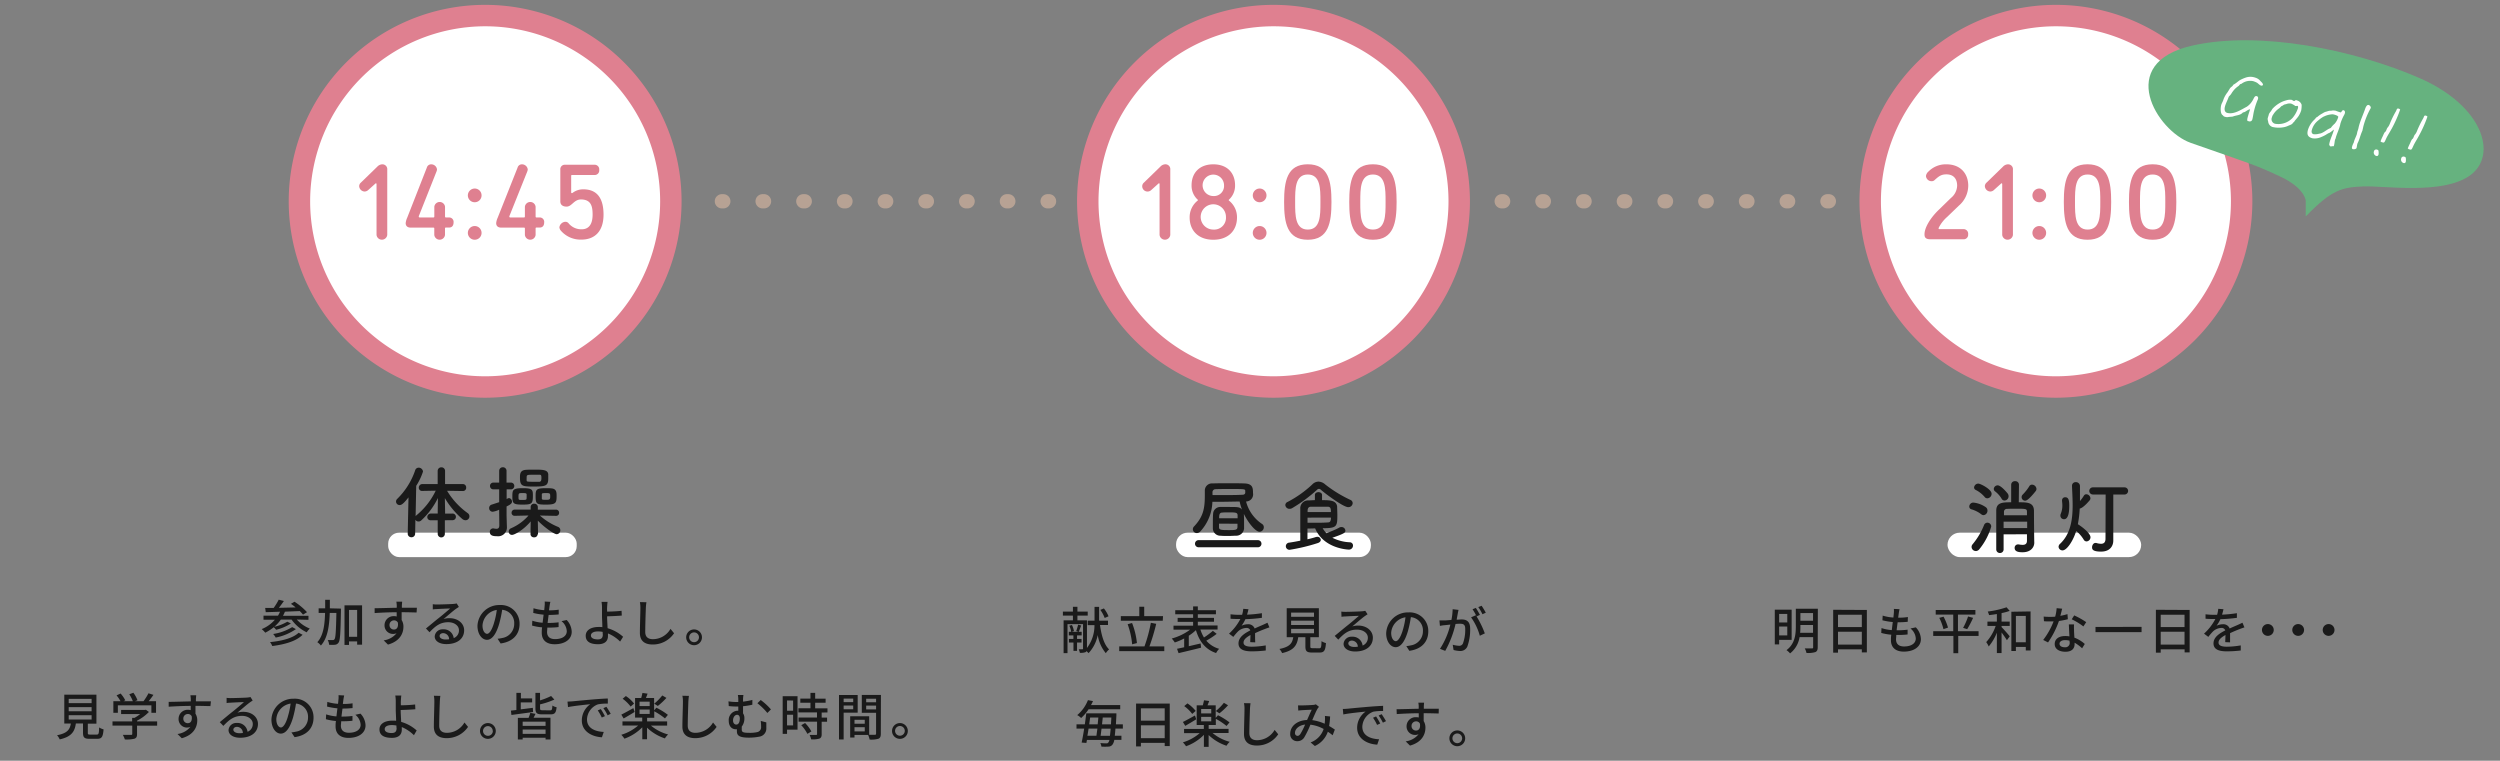
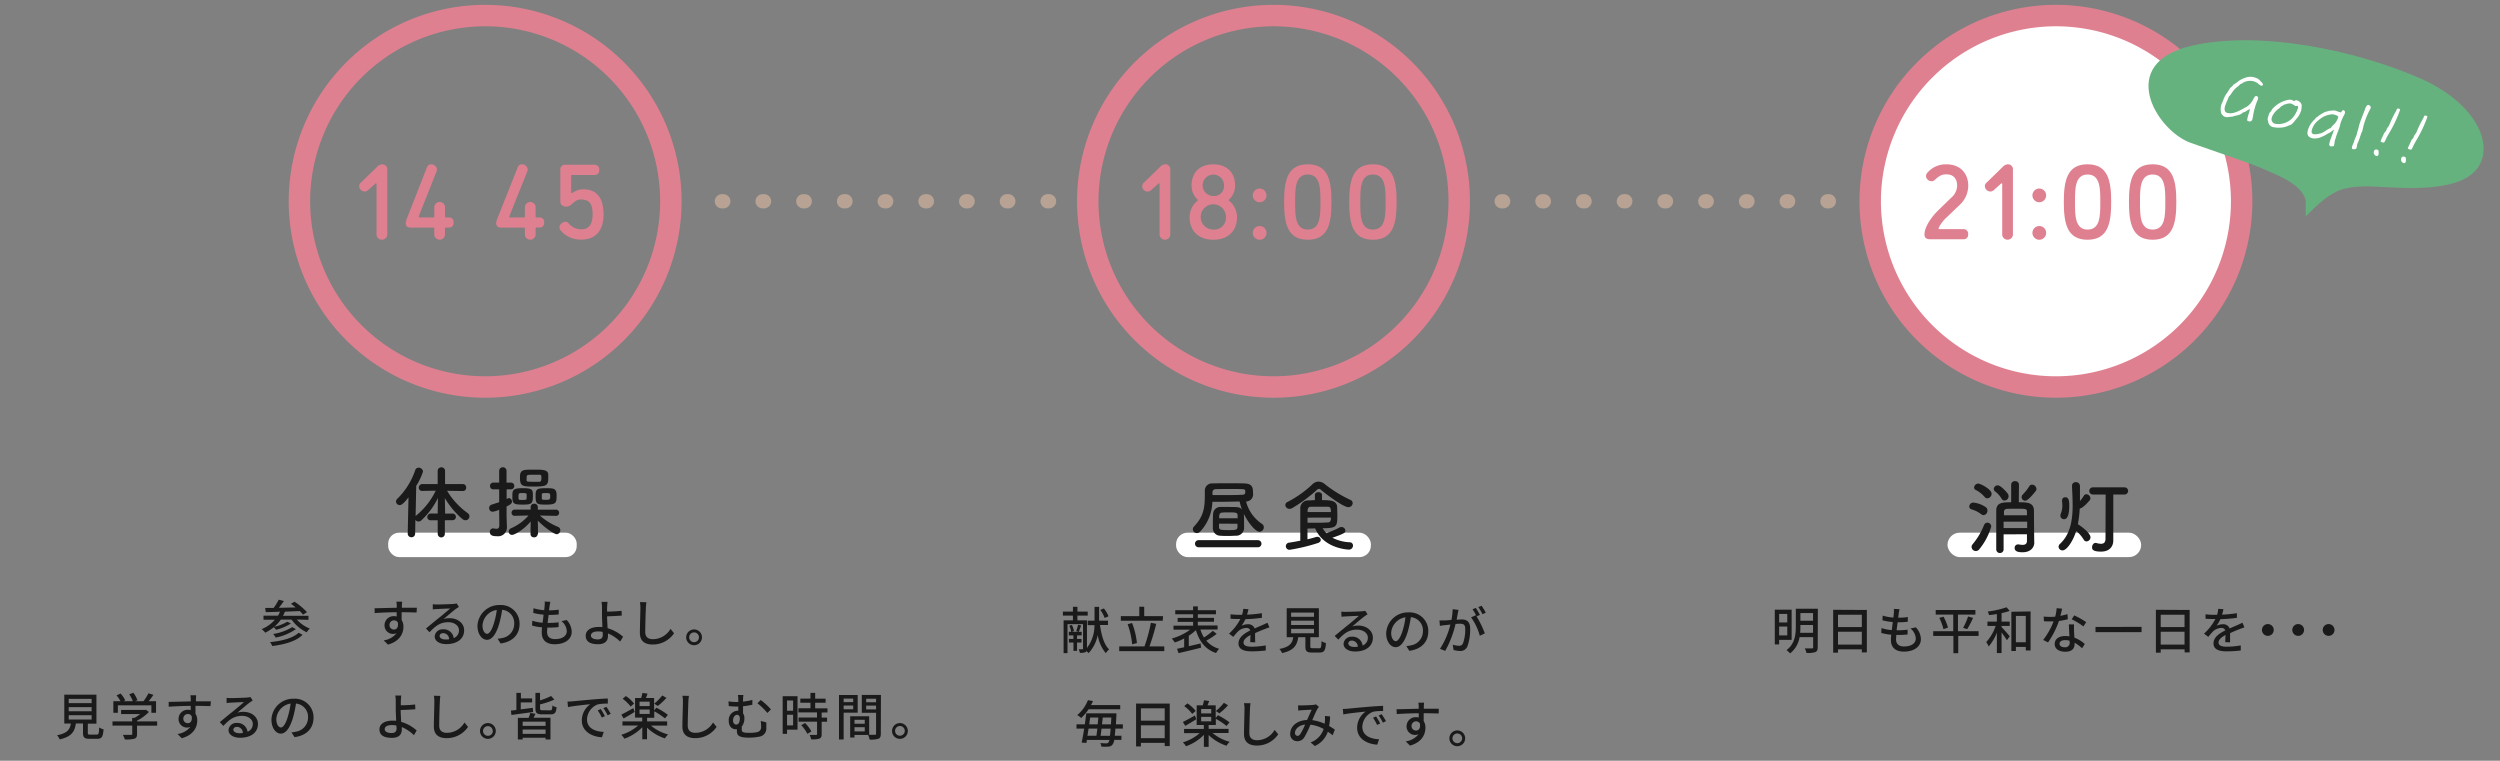
<svg xmlns="http://www.w3.org/2000/svg" viewBox="0 0 700 213">
  <rect x="0" y="0" width="700" height="213" fill="#808080" stroke="none" />
  <defs>
    <style>.cls-1{fill:#fff;}.cls-2{fill:#df8090;}.cls-3{fill:#66b27f;}.cls-4{fill:#1a1a1a;}.cls-5{fill:none;stroke:#b7a294;stroke-linecap:round;stroke-linejoin:round;stroke-width:4px;stroke-dasharray:0.4 11;}</style>
  </defs>
  <g id="レイヤー_1" data-name="レイヤー 1">
    <circle class="cls-1" cx="575.66" cy="56.36" r="52" />
    <path class="cls-2" d="M575.66,7.36a49,49,0,1,1-49,49,49.06,49.06,0,0,1,49-49m0-6a55,55,0,1,0,55,55,55,55,0,0,0-55-55Z" />
    <path class="cls-2" d="M540.54,67c-1.5,0-1.68-.66-1.68-1.41,0-1.71,1.44-4.35,3.9-6.75l3.48-3.39A4.63,4.63,0,0,0,548,52c0-1.92-1-3.18-3-3.18-1.5,0-2.16.57-3.24,1.53a1.18,1.18,0,0,1-.93.39,1.57,1.57,0,0,1-1.56-1.47,2,2,0,0,1,.72-1.26,6.8,6.8,0,0,1,5-2c3.93,0,6.12,2.58,6.12,6a7.42,7.42,0,0,1-2.64,5.58l-3.27,3.15a10.06,10.06,0,0,0-2.34,3,1.24,1.24,0,0,0-.06.27c0,.15.18.15.27.15h6.66a1.28,1.28,0,0,1,1.35,1.44A1.26,1.26,0,0,1,549.72,67Z" />
    <path class="cls-2" d="M560.83,46.67a2,2,0,0,1,1.41-.66,1.36,1.36,0,0,1,1.38,1.53V65.78a1.51,1.51,0,0,1-3,0V51.59s0-.27-.15-.27a.26.26,0,0,0-.18.09l-2,1.8a1.55,1.55,0,0,1-1,.42,1.59,1.59,0,0,1-1.53-1.5,1.35,1.35,0,0,1,.48-1Z" />
    <path class="cls-2" d="M571,52.79a1.92,1.92,0,1,1-1.92,1.92A1.93,1.93,0,0,1,571,52.79Zm0,10.5a1.92,1.92,0,1,1-1.92,1.92A1.93,1.93,0,0,1,571,63.29Z" />
    <path class="cls-2" d="M584.5,67.13c-5.82,0-6.63-4.77-6.63-10.56S578.68,46,584.5,46s6.63,4.77,6.63,10.56S590.32,67.13,584.5,67.13ZM581,56.75c0,3.51,0,7.53,3.54,7.53s3.54-4,3.54-7.53v-.36c0-3.51,0-7.53-3.54-7.53s-3.54,4-3.54,7.53Z" />
    <path class="cls-2" d="M602.74,67.13c-5.82,0-6.63-4.77-6.63-10.56S596.92,46,602.74,46s6.63,4.77,6.63,10.56S608.56,67.13,602.74,67.13ZM599.2,56.75c0,3.51,0,7.53,3.54,7.53s3.54-4,3.54-7.53v-.36c0-3.51,0-7.53-3.54-7.53s-3.54,4-3.54,7.53Z" />
    <path class="cls-3" d="M613.4,40c17.74,6.22,17.85,6.07,25,9.4s7.21,6.88,7.21,6.88l0,4.33c7.39-7.68,10.32-8.15,16.08-8.41s22.49,2.48,30.09-3.21,3.43-19.33-14.2-27.08c-18.31-8-44.91-13.39-63.71-9.15C592.16,17.62,603.91,36.65,613.4,40Z" />
    <path class="cls-1" d="M621.93,29.44c.15-.58.5-1,.65-1.62a7.49,7.49,0,0,1,1.14-2l.54-.87c.21-.41.39-.48.72-.77s.25-.41.49-.54c.59-.29,1.15-.85,1.76-1.23a10.34,10.34,0,0,1,1.5-.66,4.09,4.09,0,0,1,2.78,0,2.77,2.77,0,0,1,1.36.89c.27.3.84.72.75,1.17a.49.49,0,0,1-.52.16c-.43-.12-.88-.67-1.19-.83a6,6,0,0,0-1-.41,4,4,0,0,0-3.24.69.69.69,0,0,1-.32.12c-.19,0-.34.43-.67.61a6.08,6.08,0,0,0-1.5,1.47c-.24.29-.4.66-.66.95l-.46.5c-.31.93-.84,1.85-1.08,2.78-.28,1.1.12,1.62.64,1.76,1.92.49,3.87-.9,5.47-1.72a5.07,5.07,0,0,0,1.56-1.63c.38-.5.58-1.52,1.22-1.35.37.1.47.43.37.8a1,1,0,0,1-.08.22,18.27,18.27,0,0,0-1,3c-.22.81-.29,1.66-.5,2.47a.73.73,0,0,1-1,.55c-.23-.06-.63.1-.32-1.08.21-.83.61-2,.68-2.24-.35-.09-1.16.57-1.48.71s-.48.09-.63.25c-.63.69-1.77.68-2.6,1-.33.15-1.14.08-1.5.21a2.08,2.08,0,0,1-.84-.11c-.47-.12-.32-.21-.67-.47C621.71,31.8,621.71,30.28,621.93,29.44Z" />
    <path class="cls-1" d="M644.46,29.35a7.4,7.4,0,0,1-.13,1.6,6.68,6.68,0,0,1-.59,1.31c-.33.64-1.21,1.48-1.36,1.82-.06.13-.28.19-.35.32-.21.4-.64.54-1.15.74a5.41,5.41,0,0,1-1.32.46,7.59,7.59,0,0,1-3.31-.06A1.78,1.78,0,0,1,635.08,34a3.12,3.12,0,0,1-.14-.74c.06-.39.3-1,.31-1.12.09-.49.5-.78.76-1.23l.25-.41a8.43,8.43,0,0,1,2.13-1.7,7,7,0,0,1,1.71-.69,3.52,3.52,0,0,1,1.5-.17c.25.07.5.3.71.35s.37-.31.64-.24c.12,0,.17.06.27.09A1.81,1.81,0,0,1,644.46,29.35Zm-4.25-.22c-.2.07-.44.09-.64.17s-.37.29-.61.35-.5.49-.82.7a5.61,5.61,0,0,0-1.66,1.76,1.74,1.74,0,0,0-.32.7,1.31,1.31,0,0,0,1.1,1.88A5.44,5.44,0,0,0,641.93,33a8.17,8.17,0,0,0,1.49-2.69c.05-.21.09-.6-.1-.65s-.46.09-.65,0a5.59,5.59,0,0,0-1.12-.64A2.39,2.39,0,0,0,640.21,29.13Z" />
    <path class="cls-1" d="M652.18,40.62a3.17,3.17,0,0,1,.11-.76c.32-1.24.89-2.31,1.22-3.57-.5.3-1,.87-1.51,1a7.23,7.23,0,0,0-.71.42,10.37,10.37,0,0,1-1.49.72,4.27,4.27,0,0,1-2.33.29c-1.45-.38-1.53-1.25-1.26-2.31A6.59,6.59,0,0,1,648,33.53a3.23,3.23,0,0,0,.39-.44c.14-.25.28-.22.51-.39a7.32,7.32,0,0,1,1.38-.94,4.51,4.51,0,0,1,.8-.43c.36-.07.69-.21,1.07-.3s.49.06.76-.07A3.44,3.44,0,0,1,654,31a12.77,12.77,0,0,0,1.35.47c.27.07.39-.72.84-.61s.44.61.37.86a2.25,2.25,0,0,1-.23.52,13,13,0,0,0-1,2.33c-.05.17-.07.34-.11.51-.31,1.2-1,2.64-1.2,3.49,0,.19-.15.35-.2.53-.15.58-.13,1-.31,1.67-.09.33-.44.12-.58.16s-.22.13-.3.11-.23-.2-.35-.3Zm-1.51-8a9.3,9.3,0,0,0-1.56,1.1,5.07,5.07,0,0,0-1.81,2.73c-.14.53,0,1,.51,1.13a4.1,4.1,0,0,0,1.57-.15c1-.08,1.91-1,2.81-1.42.31-.15.45-.13.63-.46a7,7,0,0,1,.89-.92,4.73,4.73,0,0,0,1-1.87c.08-.33-1.06-.71-1.6-.76A6.16,6.16,0,0,0,650.67,32.64Z" />
    <path class="cls-1" d="M661.75,35.35c-.08.33-.14.69-.23,1,0,.19-.12.38-.19.57-.44,1-.66,2.08-1.15,3.07a1.77,1.77,0,0,0-.15.42c-.08.32-.1.65-.19,1s-.74.45-1.07.34-.24-.5-.17-.75a5.52,5.52,0,0,1,.41-1,1.91,1.91,0,0,0,.14-.46,5.24,5.24,0,0,1,.27-.73l.39-.94a1,1,0,0,0,.09-.26c.06-.21.09-.41.14-.63s.19-.57.27-.86.1-.48.17-.74c.41-1.58,1.08-3,1.64-4.55.17-.51.51-1.58,1.11-1.43a.84.84,0,0,1,.6.82A21.9,21.9,0,0,0,661.75,35.35Z" />
    <path class="cls-1" d="M666,43.22c-.06.21-.19.57-.64.45a1,1,0,0,1-.67-1.25.66.66,0,0,1,.85-.54c.23.06.42.19.43.32A3.26,3.26,0,0,1,666,43.22Zm3.62-7.1c-.45.85-1,1.67-1.43,2.54l-.33.74c-.33.7-.51.53-.9.43a.77.77,0,0,1-.41-.25,13.16,13.16,0,0,1,.65-1.49c.11-.24.42-1.06.69-1.2s.38-1,.72-1.26a3.94,3.94,0,0,0,.55-1,27.09,27.09,0,0,1,1.67-3.42c.23-.32.22-.94.71-.81.17,0,.49.19.5.29A34.7,34.7,0,0,1,669.63,36.12Z" />
    <path class="cls-1" d="M673.63,45.2c0,.21-.19.57-.63.45a1,1,0,0,1-.67-1.24.65.65,0,0,1,.84-.55c.24.06.43.19.44.32A3.22,3.22,0,0,1,673.63,45.2Zm3.62-7.1c-.45.86-1,1.68-1.42,2.54l-.34.74c-.32.7-.51.53-.9.43a.81.81,0,0,1-.41-.25,15.13,15.13,0,0,1,.66-1.48c.1-.24.42-1.07.68-1.21s.39-1,.73-1.26a3.84,3.84,0,0,0,.54-1,28.71,28.71,0,0,1,1.68-3.43c.23-.32.22-.94.71-.81.17,0,.48.19.5.29A33.45,33.45,0,0,1,677.25,38.1Z" />
    <path class="cls-4" d="M83.11,173.47A9.72,9.72,0,0,0,86.74,176a5.65,5.65,0,0,0-.86,1.05,11.11,11.11,0,0,1-4.24-3.56h-3a10.91,10.91,0,0,1-1.83,2,12,12,0,0,0,3.64-1.42l1,.5a13.22,13.22,0,0,1-4.14,1.77,4.32,4.32,0,0,0-.66-.72,12.55,12.55,0,0,1-2.38,1.53,6.67,6.67,0,0,0-1-1,9.7,9.7,0,0,0,3.7-2.63H73.78v-1.13h4.06a8.93,8.93,0,0,0,.57-1.11c-1.48.06-2.84.1-4,.13l-.16-1.18,2.37,0a16.85,16.85,0,0,0,1.42-2.32l1.45.37c-.44.63-.94,1.33-1.41,1.91l4.69-.11c-.43-.37-.89-.73-1.31-1l1-.6a18.13,18.13,0,0,1,3.5,2.93l-1.12.69a10.76,10.76,0,0,0-.91-1l-4.15.17a9.29,9.29,0,0,1-.54,1.15h7.13v1.13Zm1.62,4.26c-1.76,1.8-4.94,2.7-8.49,3.16a4.67,4.67,0,0,0-.63-1.1c3.35-.32,6.44-1.12,8-2.62Zm-1.87-1.58a15,15,0,0,1-5.67,2.37,4,4,0,0,0-.71-1,14.33,14.33,0,0,0,5.33-1.93Z" />
-     <path class="cls-4" d="M95.46,170.41s0,.47,0,.64c-.11,6.12-.21,8.22-.65,8.86a1.31,1.31,0,0,1-1,.62,9.74,9.74,0,0,1-1.67,0,3,3,0,0,0-.38-1.32l1.43,0a.46.46,0,0,0,.48-.25c.3-.38.41-2.24.52-7.34H92.33c-.13,3.79-.61,7.06-2.48,9.13a4.37,4.37,0,0,0-1-.94c1.68-1.84,2.07-4.76,2.17-8.19h-1.8v-1.29h1.83c0-.78,0-1.57,0-2.39h1.31c0,.8,0,1.61,0,2.39Zm5.92-.91v11H100v-.91H97.72v1H96.46V169.5ZM100,178.31v-7.53H97.72v7.53Z" />
    <path class="cls-4" d="M116.65,171.49c-.83,0-2.15-.07-4.19-.07,0,.75,0,1.57,0,2.19a3.42,3.42,0,0,1,.5,1.88c0,1.87-1,4.06-4.33,5l-1.2-1.19a5.54,5.54,0,0,0,3.61-2,2.27,2.27,0,0,1-1,.2,2.36,2.36,0,0,1-2.37-2.45,2.54,2.54,0,0,1,2.62-2.53,2.73,2.73,0,0,1,.78.1v-1.19c-2.13,0-4.43.11-6.17.23l0-1.36c1.59,0,4.19-.1,6.19-.13,0-.3,0-.55,0-.71a9.65,9.65,0,0,0-.11-1h1.62c0,.18-.07.82-.07,1a6.87,6.87,0,0,0,0,.7h4.2Zm-6.32,4.78c.72,0,1.26-.59,1.08-1.92a1.15,1.15,0,0,0-1.09-.65,1.26,1.26,0,0,0-1.26,1.32A1.22,1.22,0,0,0,110.33,176.27Z" />
    <path class="cls-4" d="M128.48,169.93l-.86.58c-.72.51-2.42,2-3.42,2.82a5.38,5.38,0,0,1,1.66-.24c2.36,0,4.1,1.45,4.1,3.4,0,2.26-1.8,3.86-5,3.86-1.94,0-3.24-.88-3.24-2.14a2.16,2.16,0,0,1,2.32-2,2.81,2.81,0,0,1,3,2.46,2.28,2.28,0,0,0,1.47-2.19c0-1.32-1.33-2.26-3-2.26-2.24,0-3.58,1.05-5.24,2.81l-1-1.05c1.09-.89,2.85-2.37,3.67-3s2.4-2,3.11-2.6c-.74,0-3.14.12-3.87.17-.36,0-.73.05-1,.09l0-1.46a8.56,8.56,0,0,0,1.12.08c.74,0,3.91-.09,4.68-.16a6.32,6.32,0,0,0,.89-.14ZM125.75,179a1.69,1.69,0,0,0-1.66-1.72c-.58,0-1,.34-1,.78,0,.61.73,1,1.68,1A7.81,7.81,0,0,0,125.75,179Z" />
    <path class="cls-4" d="M139.33,178.85a9.66,9.66,0,0,0,1.25-.2,4,4,0,0,0,3.4-4,3.71,3.71,0,0,0-3.37-3.91,33.1,33.1,0,0,1-.84,3.94c-.85,2.87-2,4.47-3.41,4.47s-2.67-1.58-2.67-3.91a6.1,6.1,0,0,1,6.28-5.83,5.2,5.2,0,0,1,5.51,5.3c0,2.93-1.88,5-5.31,5.46Zm-1-4.46a20.43,20.43,0,0,0,.77-3.61,4.7,4.7,0,0,0-4,4.34c0,1.61.72,2.35,1.29,2.35S137.69,176.56,138.34,174.39Z" />
    <path class="cls-4" d="M158.67,173.6a4.94,4.94,0,0,1,1.41,3.3c0,2.1-1.9,3.49-4.79,3.49-2,0-3.6-.91-3.6-3.22,0-.37,0-.89.1-1.51a15.08,15.08,0,0,1-2.81-.5l.07-1.36a12.25,12.25,0,0,0,2.88.57c.09-.74.19-1.52.28-2.26a17.7,17.7,0,0,1-2.9-.49l.07-1.31a13.27,13.27,0,0,0,3,.54c.06-.51.1-1,.13-1.32a5.74,5.74,0,0,0,0-1.1l1.59.08c-.1.44-.16.77-.21,1.11l-.17,1.27a16.41,16.41,0,0,0,2.72-.18l0,1.33a25.75,25.75,0,0,1-2.82.14h0c-.1.73-.2,1.51-.29,2.24h.2a21.89,21.89,0,0,0,2.88-.17l0,1.33a22.67,22.67,0,0,1-2.63.15h-.53c0,.49-.07.92-.07,1.22,0,1.26.73,2,2.23,2,2.06,0,3.29-.89,3.29-2.23a3.86,3.86,0,0,0-1.48-2.8Z" />
    <path class="cls-4" d="M173.63,179.64a10.35,10.35,0,0,0-3.4-2.28c0,.29,0,.55,0,.75,0,1.19-.68,2.27-2.76,2.27S164,179.74,164,178c0-1.36,1.18-2.45,3.66-2.45.35,0,.69,0,1,.05,0-1.1-.1-2.35-.1-3.14s0-1.85,0-2.44a9.66,9.66,0,0,0-.13-1.5h1.69c-.06.34-.1,1-.13,1.5s0,.78,0,1.23c1.12,0,2.84-.08,4.05-.23l.06,1.34c-1.23.11-3,.18-4.11.21,0,.89.09,2.18.14,3.33a11,11,0,0,1,4.34,2.4Zm-4.89-2.71a6.69,6.69,0,0,0-1.28-.13c-1.29,0-2,.44-2,1.14s.75,1.09,1.93,1.09c1,0,1.4-.44,1.4-1.39C168.75,177.46,168.75,177.21,168.74,176.93Z" />
    <path class="cls-4" d="M181,168.62a14.87,14.87,0,0,0-.16,1.61c-.06,1.56-.17,4.79-.17,6.74,0,1.48.93,2,2.14,2a5.7,5.7,0,0,0,4.93-2.89l1,1.23a7.16,7.16,0,0,1-6,3.15c-2.14,0-3.57-.92-3.57-3.25,0-2,.14-5.61.14-7a8.08,8.08,0,0,0-.14-1.62Z" />
    <path class="cls-4" d="M196.55,178.45a2.21,2.21,0,1,1-4.42,0,2.21,2.21,0,1,1,4.42,0Zm-.84,0a1.37,1.37,0,1,0-1.37,1.36A1.37,1.37,0,0,0,195.71,178.45Z" />
    <path class="cls-4" d="M27.07,205.68c.55,0,.64-.23.69-2a3.83,3.83,0,0,0,1.24.54c-.16,2.13-.53,2.65-1.8,2.65H25.1c-1.49,0-1.86-.39-1.86-1.73v-2.56h-2c-.32,2.25-1.2,3.7-4.52,4.45a4.12,4.12,0,0,0-.75-1.16c2.9-.57,3.6-1.61,3.87-3.29H18V194.5h9v8.13H24.59v2.56c0,.43.1.49.66.49Zm-7.83-8.81h6.41v-1.19H19.24Zm0,2.29h6.41V198H19.24Zm0,2.31h6.41v-1.22H19.24Z" />
    <path class="cls-4" d="M44,203.19H38.37v2.37c0,.73-.18,1.09-.76,1.29a9.61,9.61,0,0,1-2.65.2,7.12,7.12,0,0,0-.56-1.28c1,0,2,0,2.27,0s.36-.07.36-.28v-2.33H31.5V202H37v-1h.66a10.88,10.88,0,0,0,1.6-1.07H33.91v-1.14h6.64l.29-.07.85.63a12.58,12.58,0,0,1-3.32,2.44V202H44Zm-11-3.61H31.74v-3.25h2a9.6,9.6,0,0,0-1.11-1.63l1.14-.51a8.66,8.66,0,0,1,1.31,1.9l-.5.24h2.62a11.13,11.13,0,0,0-1-1.94l1.14-.42a8,8,0,0,1,1.15,2.09l-.69.27h2.39a14.64,14.64,0,0,0,1.38-2.21l1.39.44c-.41.61-.88,1.23-1.32,1.77h2.05v3.25h-1.3V197.5H33Z" />
    <path class="cls-4" d="M58.92,197.71c-.83,0-2.15-.07-4.19-.07,0,.75,0,1.57,0,2.19a3.45,3.45,0,0,1,.5,1.88c0,1.87-1,4.06-4.33,5l-1.2-1.19a5.54,5.54,0,0,0,3.61-2,2.3,2.3,0,0,1-1,.2A2.36,2.36,0,0,1,50,201.27a2.54,2.54,0,0,1,2.62-2.53,2.78,2.78,0,0,1,.78.1v-1.19c-2.13,0-4.43.12-6.17.23l0-1.36c1.59,0,4.19-.1,6.19-.13,0-.3,0-.55,0-.71a9.65,9.65,0,0,0-.11-1h1.62c0,.19-.07.82-.07,1a6.87,6.87,0,0,0,0,.7h4.2Zm-6.32,4.78c.72,0,1.26-.58,1.08-1.92a1.16,1.16,0,0,0-1.09-.65,1.26,1.26,0,0,0-1.26,1.32A1.22,1.22,0,0,0,52.6,202.49Z" />
    <path class="cls-4" d="M70.75,196.15c-.28.18-.61.4-.86.58-.72.51-2.42,2-3.42,2.82a5.38,5.38,0,0,1,1.66-.24c2.36,0,4.1,1.45,4.1,3.4,0,2.26-1.8,3.86-5,3.86-1.94,0-3.24-.88-3.24-2.14a2.16,2.16,0,0,1,2.32-2,2.81,2.81,0,0,1,3,2.47,2.3,2.3,0,0,0,1.47-2.2c0-1.32-1.33-2.26-3-2.26-2.24,0-3.58,1.05-5.24,2.81l-1-1.05c1.09-.89,2.85-2.37,3.67-3s2.4-2,3.11-2.61c-.74,0-3.14.12-3.87.17-.36,0-.73.05-1,.1l0-1.46a10.69,10.69,0,0,0,1.12.07c.74,0,3.91-.09,4.68-.16a5.08,5.08,0,0,0,.89-.14ZM68,205.24a1.69,1.69,0,0,0-1.66-1.72c-.58,0-1,.34-1,.78,0,.61.73,1,1.68,1A7.81,7.81,0,0,0,68,205.24Z" />
    <path class="cls-4" d="M81.6,205.07a9.66,9.66,0,0,0,1.25-.2,4,4,0,0,0,3.4-4A3.71,3.71,0,0,0,82.88,197a33.1,33.1,0,0,1-.84,3.94c-.85,2.87-2,4.47-3.42,4.47S76,203.8,76,201.47a6.1,6.1,0,0,1,6.28-5.83,5.2,5.2,0,0,1,5.51,5.3c0,2.94-1.88,5-5.31,5.46Zm-1-4.45a20.73,20.73,0,0,0,.77-3.62,4.7,4.7,0,0,0-4,4.34c0,1.61.72,2.35,1.29,2.35S80,202.78,80.61,200.62Z" />
-     <path class="cls-4" d="M100.93,199.82a4.91,4.91,0,0,1,1.42,3.3c0,2.1-1.9,3.49-4.79,3.49-2,0-3.6-.91-3.6-3.22,0-.37,0-.89.1-1.51a15.08,15.08,0,0,1-2.81-.5l.07-1.36a11.77,11.77,0,0,0,2.88.57c.09-.74.18-1.52.28-2.26a17.7,17.7,0,0,1-2.9-.49l.07-1.31a12.73,12.73,0,0,0,3,.54c.06-.51.1-1,.13-1.32a5.74,5.74,0,0,0,0-1.1l1.59.08c-.1.44-.16.77-.21,1.11L96,197.11a16.41,16.41,0,0,0,2.72-.18l0,1.33a25.75,25.75,0,0,1-2.82.14h0c-.1.73-.2,1.51-.29,2.24h.2a21.89,21.89,0,0,0,2.88-.17l0,1.34a22.69,22.69,0,0,1-2.63.14h-.53c0,.49-.08.92-.08,1.22,0,1.26.74,2,2.24,2,2.06,0,3.29-.89,3.29-2.23a3.86,3.86,0,0,0-1.48-2.8Z" />
    <path class="cls-4" d="M115.9,205.86a10.5,10.5,0,0,0-3.4-2.28c0,.3,0,.55,0,.75,0,1.19-.68,2.27-2.76,2.27s-3.49-.64-3.49-2.37c0-1.36,1.18-2.45,3.66-2.45.35,0,.69,0,1,.05,0-1.1-.1-2.35-.1-3.14s0-1.85,0-2.44a9.66,9.66,0,0,0-.13-1.5h1.69c-.06.34-.1,1-.13,1.5s0,.78,0,1.23c1.12,0,2.84-.08,4-.23l.06,1.34c-1.23.11-3,.18-4.11.21,0,.89.09,2.18.14,3.33a11,11,0,0,1,4.34,2.4ZM111,203.15a6.69,6.69,0,0,0-1.28-.13c-1.29,0-2,.44-2,1.14s.75,1.09,1.93,1.09c1,0,1.4-.44,1.4-1.39C111,203.68,111,203.44,111,203.15Z" />
    <path class="cls-4" d="M123.3,194.85c-.08.51-.12,1.1-.15,1.6-.06,1.56-.17,4.79-.17,6.74,0,1.48.93,2,2.14,2a5.7,5.7,0,0,0,4.93-2.89l1,1.23a7.16,7.16,0,0,1-6,3.15c-2.14,0-3.57-.92-3.57-3.25,0-2,.14-5.61.14-7a8.08,8.08,0,0,0-.14-1.62Z" />
    <path class="cls-4" d="M138.82,204.67a2.21,2.21,0,0,1-4.42,0,2.21,2.21,0,1,1,4.42,0Zm-.85,0a1.36,1.36,0,1,0-1.36,1.36A1.36,1.36,0,0,0,138,204.67Z" />
    <path class="cls-4" d="M149.27,199.37l-6.07.82-.14-1.22,1.53-.17V194h1.26v1.55H149v1.13h-3.19v1.94l3.38-.43Zm.68.51c-.18.38-.37.75-.55,1.09h4.73v6.08h-1.37v-.48h-6.41v.48H145V201h3a11.25,11.25,0,0,0,.49-1.4Zm2.81,2.18h-6.41v1.19h6.41Zm0,3.42v-1.22h-6.41v1.22ZM154,198.9c.53,0,.61-.2.67-1.35a3.15,3.15,0,0,0,1.18.47c-.16,1.62-.54,2-1.73,2h-2.3c-1.52,0-1.9-.37-1.9-1.7V194h1.29v2.11a18.86,18.86,0,0,0,3.1-1.23l.91,1a21.43,21.43,0,0,1-4,1.34v1.11c0,.47.11.54.75.54Z" />
    <path class="cls-4" d="M160.23,196.38c1-.1,3.53-.34,6.1-.56,1.49-.12,2.91-.21,3.86-.24l0,1.43a13.82,13.82,0,0,0-2.74.2,4.64,4.64,0,0,0-3.09,4.21c0,2.57,2.38,3.41,4.69,3.52l-.51,1.5c-2.75-.14-5.63-1.61-5.63-4.71a5.59,5.59,0,0,1,2.37-4.55c-1.22.13-4.66.47-6.24.81l-.14-1.54Zm9.15,4.14-.88.39a13.08,13.08,0,0,0-1.13-2l.85-.37A20.26,20.26,0,0,1,169.38,200.52Zm1.62-.66-.87.43a12.32,12.32,0,0,0-1.19-2l.85-.38A21.61,21.61,0,0,1,171,199.86Z" />
    <path class="cls-4" d="M182.26,203.17a12.5,12.5,0,0,0,4.81,2.48,5.55,5.55,0,0,0-.9,1.1,13.23,13.23,0,0,1-5-3V207h-1.33v-3.36a13.26,13.26,0,0,1-5,3.19,6.47,6.47,0,0,0-.88-1.09,12.76,12.76,0,0,0,4.72-2.59h-4.39V202h5.53v-1.07h-2v-5.49h1.72c.12-.47.27-1,.34-1.42l1.44.2c-.15.43-.32.85-.46,1.22h2.29v3.45l.64-.73a19,19,0,0,1,3.22,2l-.82,1a18.17,18.17,0,0,0-3-2v1.82h-2V202h5.61v1.17Zm-4.56-3.83c-1,.64-2.16,1.3-3.08,1.84l-.65-1.09c.85-.41,2.11-1.12,3.37-1.81Zm-1.12-1.5a10.4,10.4,0,0,0-2.24-2.19l.9-.76a9.68,9.68,0,0,1,2.3,2.11Zm2.49-.15h2.84v-1.23h-2.84Zm0,2.22h2.84v-1.25h-2.84Zm7.53-4.5a19.24,19.24,0,0,1-2.41,2.26l-1-.64a15.77,15.77,0,0,0,2.25-2.3Z" />
    <path class="cls-4" d="M192.9,194.85c-.08.51-.13,1.1-.16,1.6-.05,1.56-.17,4.79-.17,6.74,0,1.48.94,2,2.14,2a5.73,5.73,0,0,0,4.94-2.89l1,1.23a7.14,7.14,0,0,1-6,3.15c-2.14,0-3.58-.92-3.58-3.25,0-2,.15-5.61.15-7a8,8,0,0,0-.15-1.62Z" />
    <path class="cls-4" d="M214.57,202.27c0,.78,0,1,0,1.58a2.28,2.28,0,0,1-1.94,2.41,15,15,0,0,1-3,.28c-3,0-3.3-.84-3.3-1.84,0-.17,0-.34,0-.51-.11,0-.22,0-.35,0-.89,0-1.93-.66-1.93-2.36a2.6,2.6,0,0,1,2.44-2.83h.23v-1.17h-.42a19.57,19.57,0,0,1-2.25-.13l-.08-1.32a14,14,0,0,0,2.25.18h.5v-.44a6.55,6.55,0,0,0-.12-1.52h1.56a9.41,9.41,0,0,0-.11,1.52v.34a20.54,20.54,0,0,0,2.61-.48v1.34a20.22,20.22,0,0,1-2.61.42v2a2.25,2.25,0,0,1,.38,1.33,3.73,3.73,0,0,1-.74,2.38c0,.26,0,.53,0,.74,0,.71.17,1,2,1A9.42,9.42,0,0,0,212,205a1.38,1.38,0,0,0,1.11-1.49,12,12,0,0,0-.1-1.65Zm-8.42.61c.74,0,1-.85,1-1.74,0-.61-.31-1-.74-1-.63,0-1.16.67-1.16,1.62C205.27,202.49,205.68,202.88,206.15,202.88ZM213,196a17.41,17.41,0,0,1,2.86,2.63l-1,1a17.36,17.36,0,0,0-2.79-2.72Z" />
    <path class="cls-4" d="M223.31,204.3h-2.94v1.19h-1.22V194.93h4.16Zm-2.94-8.18V199h1.7v-2.85Zm1.7,7v-3h-1.7v3Zm8-3.61v1.42h1.51v1.16h-1.51v3.49c0,.68-.16,1-.63,1.23a6.88,6.88,0,0,1-2.32.21,4.89,4.89,0,0,0-.43-1.23c.8,0,1.58,0,1.79,0s.3-.07.3-.27v-3.46H223.6v-1.16h5.16v-1.42h-5.2v-1.16h3.37v-1.56h-2.84v-1.15h2.84V194h1.32v1.62h2.92v1.15h-2.92v1.56h3.44v1.16Zm-4.65,2.93a10.45,10.45,0,0,1,1.77,2.36l-1.12.68a10.42,10.42,0,0,0-1.72-2.43Z" />
    <path class="cls-4" d="M236.22,199.54v7.51h-1.3V194.6h5.23v4.94Zm0-3.94v1h2.68v-1Zm2.68,3v-1.05h-2.68v1.05Zm7.73,6.85c0,.75-.16,1.17-.67,1.4a7.16,7.16,0,0,1-2.46.23,6.06,6.06,0,0,0-.42-1.29h-3.82v.71h-1.21v-5.94h5.32v5.18c.69,0,1.37,0,1.6,0s.33-.09.33-.33v-5.82h-4v-5h5.36Zm-7.37-3.9v1.1h2.87v-1.1Zm2.87,3.24v-1.17h-2.87v1.17Zm.4-9.15v1h2.77v-1Zm2.77,3v-1.08h-2.77v1.08Z" />
    <path class="cls-4" d="M254.19,204.67a2.21,2.21,0,0,1-4.42,0,2.21,2.21,0,1,1,4.42,0Zm-.85,0A1.36,1.36,0,1,0,252,206,1.36,1.36,0,0,0,253.34,204.67Z" />
    <path class="cls-4" d="M308,175c.4,2.9,1.12,5.47,2.55,6.83a4.75,4.75,0,0,0-.92,1.06,10.36,10.36,0,0,1-2.26-5.09,10.35,10.35,0,0,1-2.57,5.08,8,8,0,0,0-.58-.57.67.67,0,0,1-.3.3,3.82,3.82,0,0,1-1.56.18,4.8,4.8,0,0,0-.31-1,9,9,0,0,0,1,0c.14,0,.2,0,.2-.2v-6.83H298.9v8.12h-1.09v-9.19h2.61v-1.33h-2.81v-1.12h2.81v-1.33h1.26v1.33h2.88v1.12h-2.88v1.33h2.67v7.74a10.4,10.4,0,0,0,2.1-6.4h-1.89v-1.24h1.91v-3.87h1.28v3.87h2.49V175Zm-6.43,4.91v2.33h-1v-2.33H299.3v-1h1.25v-1h-1.28v-1h3.6v1h-1.3v1h1.26v1ZM300.14,175a5.82,5.82,0,0,1,.56,1.7l-.76.24a6.53,6.53,0,0,0-.53-1.74Zm2.6.14c-.25.64-.49,1.32-.69,1.77l-.71-.21a16.62,16.62,0,0,0,.53-1.79Zm6.57-2.11a9.56,9.56,0,0,0-1.22-2.26l1-.41a8.76,8.76,0,0,1,1.3,2.21Z" />
    <path class="cls-4" d="M326,181v1.32H313.38V181h7.07a41.57,41.57,0,0,0,1.79-6.62l1.5.29a57.74,57.74,0,0,1-1.9,6.33Zm-.43-7.19H313.83v-1.3H319v-2.62h1.38v2.62h5.27ZM317,180.41a22.16,22.16,0,0,0-1.26-5.63l1.24-.34a21.37,21.37,0,0,1,1.36,5.62Z" />
    <path class="cls-4" d="M340.67,177.48a22.05,22.05,0,0,1-2.91,1.91,7.36,7.36,0,0,0,3.6,2.28,5.21,5.21,0,0,0-.85,1.18c-3-1-4.69-3.23-5.65-6.41a13.34,13.34,0,0,1-2,1.56v2.94l3.31-.77.14,1.18c-2.21.56-4.61,1.13-6.31,1.53l-.43-1.22,2-.43v-2.46a16.33,16.33,0,0,1-2.63,1.12,7.36,7.36,0,0,0-.85-1.1,15.52,15.52,0,0,0,5.14-2.48h-4.65v-1.13h5.49v-1.06h-4.33V173h4.33v-1h-5v-1.14h5v-1.06h1.32v1.06h5.07v1.14h-5.07v1h4.53v1.08h-4.53v1.06h5.53v1.13h-4.81a10.35,10.35,0,0,0,1,2.23,19.94,19.94,0,0,0,2.49-1.87Z" />
    <path class="cls-4" d="M350.07,179.8c0-.48.06-1.27.06-2-1.19.67-1.94,1.3-1.94,2.13s.9,1.15,2.32,1.15a24.44,24.44,0,0,0,3.9-.37l0,1.43a35.18,35.18,0,0,1-3.9.24c-2.1,0-3.73-.48-3.73-2.23s1.69-2.82,3.3-3.64a1.08,1.08,0,0,0-1.13-.69,3.59,3.59,0,0,0-2.33,1,15.53,15.53,0,0,0-1.29,1.51l-1.2-.91a14.61,14.61,0,0,0,3.17-4.1h-.41c-.58,0-1.56,0-2.34-.08V172a20.5,20.5,0,0,0,2.41.15h.83a8.66,8.66,0,0,0,.32-1.68l1.46.11a14.76,14.76,0,0,1-.4,1.52,34.48,34.48,0,0,0,4.16-.41v1.3a42.12,42.12,0,0,1-4.62.38,9.84,9.84,0,0,1-1.07,1.83,4.24,4.24,0,0,1,1.79-.41,1.85,1.85,0,0,1,1.87,1.19c.87-.41,1.59-.71,2.26-1,.46-.21.87-.39,1.33-.62l.55,1.31c-.38.11-1,.34-1.42.51-.72.26-1.63.65-2.6,1.1,0,.79,0,1.91.05,2.58Z" />
    <path class="cls-4" d="M369.34,181.52c.55,0,.64-.23.69-2a3.63,3.63,0,0,0,1.24.54c-.16,2.13-.53,2.65-1.8,2.65h-2.1c-1.49,0-1.86-.39-1.86-1.73v-2.56h-2c-.33,2.25-1.2,3.7-4.52,4.45a4.35,4.35,0,0,0-.75-1.16c2.9-.57,3.6-1.6,3.87-3.29h-1.83v-8.12h9v8.12h-2.39V181c0,.43.1.49.66.49Zm-7.83-8.81h6.41v-1.19h-6.41Zm0,2.29h6.41v-1.21h-6.41Zm0,2.31h6.41v-1.22h-6.41Z" />
    <path class="cls-4" d="M382.92,172c-.28.18-.61.4-.86.58-.73.51-2.43,2-3.42,2.82a5.38,5.38,0,0,1,1.66-.24c2.35,0,4.1,1.45,4.1,3.4,0,2.26-1.8,3.86-4.95,3.86-1.94,0-3.25-.88-3.25-2.14a2.17,2.17,0,0,1,2.33-2,2.81,2.81,0,0,1,3,2.47,2.3,2.3,0,0,0,1.47-2.2c0-1.32-1.33-2.25-3.05-2.25-2.24,0-3.57,1-5.23,2.8l-1-1.05c1.09-.89,2.85-2.36,3.67-3s2.39-2,3.1-2.61c-.73,0-3.13.12-3.87.17-.35,0-.72.05-1,.1l-.05-1.46a11,11,0,0,0,1.13.07c.73,0,3.91-.09,4.67-.16a5.07,5.07,0,0,0,.9-.14Zm-2.73,9.09a1.7,1.7,0,0,0-1.66-1.72c-.58,0-1,.34-1,.78,0,.61.72,1,1.67,1A7.87,7.87,0,0,0,380.19,181.08Z" />
    <path class="cls-4" d="M393.77,180.91a9.66,9.66,0,0,0,1.25-.2,4,4,0,0,0,3.4-4,3.71,3.71,0,0,0-3.38-3.91,30.8,30.8,0,0,1-.83,3.94c-.85,2.87-2,4.47-3.42,4.47s-2.66-1.57-2.66-3.91a6.1,6.1,0,0,1,6.28-5.83,5.2,5.2,0,0,1,5.51,5.3c0,2.94-1.88,5-5.31,5.46Zm-1-4.45a19.85,19.85,0,0,0,.76-3.62,4.71,4.71,0,0,0-4,4.34c0,1.61.73,2.35,1.29,2.35S392.12,178.62,392.78,176.46Z" />
    <path class="cls-4" d="M408.39,170.77c-.07.3-.15.65-.21,1s-.2,1.1-.32,1.74c.56,0,1.07-.07,1.4-.07,1.35,0,2.38.56,2.38,2.52a13.82,13.82,0,0,1-.79,5.09,2.12,2.12,0,0,1-2.17,1.22A7.94,7.94,0,0,1,407,182l-.24-1.48a7.59,7.59,0,0,0,1.72.3,1.11,1.11,0,0,0,1.15-.67,11.12,11.12,0,0,0,.63-4.09c0-1.21-.54-1.41-1.44-1.41-.28,0-.75,0-1.27.07a28.6,28.6,0,0,1-2.89,7.53l-1.46-.58a21.55,21.55,0,0,0,2.9-6.79l-1.53.17c-.37,0-1,.13-1.39.2l-.14-1.53c.48,0,.88,0,1.36,0s1.21-.07,2-.14a16.62,16.62,0,0,0,.34-3Zm5.05,1.83a26.15,26.15,0,0,1,2.31,4.75l-1.4.66a16.4,16.4,0,0,0-2.45-5.15l1.31-.59c.08.1.15.2.23.32a14.36,14.36,0,0,0-1.13-2l.92-.38c.35.51.86,1.4,1.15,1.95Zm1.65-.61a13.35,13.35,0,0,0-1.17-2l.93-.38c.36.53.9,1.42,1.17,1.94Z" />
    <path class="cls-4" d="M312.32,204c-.05.81-.12,1.47-.18,2H314v1.17h-2a3.11,3.11,0,0,1-.48,1.29,1.44,1.44,0,0,1-1.13.59,16.27,16.27,0,0,1-2,0,3,3,0,0,0-.3-1c.75.07,1.39.09,1.68.09a.61.61,0,0,0,.56-.23,1.9,1.9,0,0,0,.31-.72h-6.3c-.05.29-.1.58-.15.83l-1.33-.1c.22-1,.48-2.46.71-3.92h-2.15v-1.19h2.33c.16-1.07.3-2.13.4-3.07h8.44s0,.44,0,.61c-.05.91-.09,1.73-.13,2.46h1.94V204Zm-7.52-5.4a12.53,12.53,0,0,1-2.09,2.45,4.22,4.22,0,0,0-1.09-.82,10.39,10.39,0,0,0,3-4.19l1.42.26c-.17.37-.35.74-.56,1.12h8.18v1.18Zm0,5.4c-.1.69-.21,1.39-.33,2H307c.08-.6.18-1.3.27-2Zm.44-3.09c-.09.61-.17,1.26-.26,1.9h2.37c.07-.66.13-1.29.19-1.9Zm5.54,5.11c.07-.53.14-1.2.21-2h-2.56c-.09.72-.17,1.43-.26,2Zm.3-3.21c0-.57.07-1.21.1-1.9h-2.41c-.06.61-.13,1.24-.2,1.9Z" />
    <path class="cls-4" d="M327.53,197V208.9h-1.41V208h-6.67V209H318.1V197Zm-8.08,1.33v3.46h6.67v-3.46Zm6.67,8.36v-3.6h-6.67v3.6Z" />
    <path class="cls-4" d="M339.51,205.23a12.46,12.46,0,0,0,4.8,2.48,5.88,5.88,0,0,0-.89,1.1,13.23,13.23,0,0,1-5-3v3.31h-1.33v-3.36a13.14,13.14,0,0,1-5,3.19,7,7,0,0,0-.88-1.09,12.84,12.84,0,0,0,4.72-2.59h-4.39v-1.16h5.53V203h-2V197.5h1.71c.13-.47.27-1,.34-1.42l1.45.2c-.15.43-.32.85-.47,1.22h2.3V201l.64-.73a19,19,0,0,1,3.22,2l-.83,1a18,18,0,0,0-3-2V203h-2v1.08H344v1.16Zm-4.57-3.83c-1,.64-2.15,1.31-3.07,1.84l-.66-1.09c.86-.41,2.12-1.12,3.38-1.81Zm-1.12-1.5a10.4,10.4,0,0,0-2.24-2.19l.91-.76a10.1,10.1,0,0,1,2.3,2.11Zm2.5-.14h2.83v-1.24h-2.83Zm0,2.21h2.83v-1.25h-2.83Zm7.53-4.5a18.53,18.53,0,0,1-2.41,2.26l-1-.64a15.28,15.28,0,0,0,2.25-2.3Z" />
    <path class="cls-4" d="M350.15,196.91a14.69,14.69,0,0,0-.16,1.6c-.05,1.56-.17,4.79-.17,6.75,0,1.47.94,2,2.14,2a5.73,5.73,0,0,0,4.94-2.89l1,1.23a7.12,7.12,0,0,1-6,3.15c-2.15,0-3.58-.92-3.58-3.25,0-2,.14-5.61.14-7a8.08,8.08,0,0,0-.14-1.62Z" />
    <path class="cls-4" d="M373.14,205.88a14.07,14.07,0,0,0-1.35-1,6.77,6.77,0,0,1-3.63,4l-1.19-1a6,6,0,0,0,3.65-3.77,10.2,10.2,0,0,0-3.7-1.2,26.62,26.62,0,0,1-1.71,3.53,2.2,2.2,0,0,1-1.95,1.09,1.93,1.93,0,0,1-2-2.08c0-2.12,1.94-3.75,4.72-3.85.45-1,.92-2.11,1.3-2.87-.55,0-2,.08-2.68.12l-1.09.1-.06-1.44c.37,0,.81,0,1.11,0,.77,0,2.45-.07,3.08-.13a2.36,2.36,0,0,0,.8-.17l.88.71a3.56,3.56,0,0,0-.41.53c-.37.61-.93,1.92-1.48,3.19a12.53,12.53,0,0,1,3.47,1,7.55,7.55,0,0,0,.08-.79,10.74,10.74,0,0,0,0-1.39l1.45.15a18.88,18.88,0,0,1-.28,2.67c.63.35,1.17.72,1.61,1Zm-7.71-3c-1.82.21-2.84,1.29-2.84,2.35a.75.75,0,0,0,.7.81c.29,0,.51-.12.79-.49A18.72,18.72,0,0,0,365.43,202.88Z" />
    <path class="cls-4" d="M377.3,198.44c1-.1,3.53-.34,6.11-.56,1.49-.12,2.91-.21,3.86-.24v1.44a13.67,13.67,0,0,0-2.73.19,4.65,4.65,0,0,0-3.09,4.21c0,2.57,2.38,3.41,4.69,3.52l-.51,1.5c-2.75-.14-5.63-1.61-5.63-4.7a5.54,5.54,0,0,1,2.37-4.55c-1.22.12-4.67.46-6.24.8l-.14-1.54C376.54,198.5,377,198.47,377.3,198.44Zm9.16,4.14-.88.39a14,14,0,0,0-1.13-2l.85-.37A20.26,20.26,0,0,1,386.46,202.58Zm1.62-.66-.87.43a14,14,0,0,0-1.19-2l.85-.38C387.21,200.49,387.76,201.34,388.08,201.92Z" />
    <path class="cls-4" d="M402.83,199.77c-.84,0-2.16-.07-4.2-.07,0,.75,0,1.57,0,2.2a3.47,3.47,0,0,1,.49,1.87c0,1.87-1,4.07-4.32,5l-1.21-1.19a5.54,5.54,0,0,0,3.62-2,2.32,2.32,0,0,1-1,.2,2.36,2.36,0,0,1-2.37-2.45,2.54,2.54,0,0,1,2.63-2.52,2.83,2.83,0,0,1,.78.09l0-1.19c-2.13,0-4.42.12-6.16.23l-.05-1.36c1.59,0,4.2-.1,6.2-.13,0-.3,0-.55,0-.71,0-.35-.07-.82-.11-1h1.61c0,.19-.07.82-.07,1s0,.41,0,.7h4.19Zm-6.32,4.78c.72,0,1.26-.58,1.07-1.92a1.14,1.14,0,0,0-1.09-.65,1.26,1.26,0,0,0-1.26,1.32A1.23,1.23,0,0,0,396.51,204.55Z" />
    <path class="cls-4" d="M410.25,206.73a2.21,2.21,0,1,1-4.42,0,2.21,2.21,0,1,1,4.42,0Zm-.85,0a1.36,1.36,0,1,0-1.36,1.36A1.36,1.36,0,0,0,409.4,206.73Z" />
    <path class="cls-4" d="M498.16,179.16v1.28h-1.22V170.7h4.72v8.46Zm0-7.25v2.38h2.28v-2.38Zm2.28,6v-2.48h-2.28v2.48Zm8.52,3.34c0,.73-.19,1.13-.67,1.34a7.16,7.16,0,0,1-2.47.24,4.93,4.93,0,0,0-.48-1.27c.85,0,1.72,0,2,0s.34-.1.34-.34v-2.83h-3.8a7.16,7.16,0,0,1-2.66,4.56,4.73,4.73,0,0,0-1-.91c2.37-1.77,2.61-4.42,2.61-6.59v-5H509Zm-1.31-4.06V175h-3.54v.47a17,17,0,0,1-.07,1.71Zm-3.54-5.54v2.15h3.54v-2.15Z" />
    <path class="cls-4" d="M522.72,170.79v11.89h-1.41v-.87h-6.67v.93h-1.35v-12Zm-8.08,1.33v3.46h6.67v-3.46Zm6.67,8.36v-3.6h-6.67v3.6Z" />
    <path class="cls-4" d="M536.43,175.66a4.91,4.91,0,0,1,1.42,3.3c0,2.1-1.9,3.49-4.79,3.49-2,0-3.6-.91-3.6-3.22,0-.36,0-.89.1-1.51a14.93,14.93,0,0,1-2.81-.5l.07-1.36a11.77,11.77,0,0,0,2.88.57c.09-.74.18-1.52.28-2.26a17.7,17.7,0,0,1-2.9-.49l.07-1.31a12.73,12.73,0,0,0,3,.54c.06-.51.1-1,.13-1.32a6.69,6.69,0,0,0,0-1.1l1.59.08c-.1.44-.16.77-.21,1.11l-.17,1.27a16.41,16.41,0,0,0,2.72-.18l-.05,1.33a25.49,25.49,0,0,1-2.82.14h0c-.1.73-.2,1.51-.29,2.24h.2a22,22,0,0,0,2.88-.17l0,1.34a22.69,22.69,0,0,1-2.63.14h-.54c0,.49-.07.92-.07,1.22,0,1.26.74,2,2.24,2,2.06,0,3.29-.89,3.29-2.23a3.84,3.84,0,0,0-1.49-2.8Z" />
    <path class="cls-4" d="M554,178.07h-5.69v4.82h-1.36v-4.82H541.3v-1.33h5.61v-4.65H542V170.8h11.11v1.29h-4.88v4.65H554Zm-9.81-5.4a14.86,14.86,0,0,1,1.25,3.06l-1.27.43A15,15,0,0,0,543,173Zm5.48,3.13a18,18,0,0,0,1.39-3.19l1.41.39a27.9,27.9,0,0,1-1.66,3.17Z" />
    <path class="cls-4" d="M560.44,174.05h2.28v1.21h-2.28v.33c.55.55,2,2.17,2.28,2.6l-.79,1.07c-.29-.51-.94-1.42-1.49-2.17v5.77h-1.32v-5.7a13.84,13.84,0,0,1-2.28,3.85,6,6,0,0,0-.7-1.22,13,13,0,0,0,2.65-4.53h-2.31v-1.21h2.64v-2.12c-.74.13-1.49.22-2.18.3a5.75,5.75,0,0,0-.37-1,25.7,25.7,0,0,0,5.26-1.19l.88,1a12.68,12.68,0,0,1-2.27.62Zm8.12-2.85v10.94h-1.34v-1h-2.77v1.15h-1.27v-11Zm-1.34,8.63v-7.37h-2.77v7.37Z" />
    <path class="cls-4" d="M579,173.38a22.47,22.47,0,0,1-2.5.5,24.43,24.43,0,0,1-3.05,6l-1.36-.69A20.39,20.39,0,0,0,575,174c-.34,0-.67,0-1,0-.54,0-1.12,0-1.69-.06l-.09-1.3a17.41,17.41,0,0,0,1.78.08c.47,0,.95,0,1.45-.05a11.54,11.54,0,0,0,.41-2.38l1.54.14c-.11.48-.29,1.26-.51,2a13.83,13.83,0,0,0,2-.48Zm1.73,1.46a15.07,15.07,0,0,0,0,1.64c0,.46.06,1.27.1,2.06a9.38,9.38,0,0,1,2.91,1.77l-.75,1.21a11.35,11.35,0,0,0-2.1-1.56v.38c0,1.19-.72,2.15-2.57,2.15-1.63,0-3-.69-3-2.15s1.2-2.25,2.94-2.25a5.76,5.76,0,0,1,1.18.1c-.06-1.11-.13-2.43-.16-3.35Zm-1.22,4.56a4.9,4.9,0,0,0-1.29-.17c-.94,0-1.55.42-1.55,1s.49,1,1.45,1a1.22,1.22,0,0,0,1.4-1.32C579.48,179.76,579.48,179.6,579.47,179.4Zm3.84-4a18.51,18.51,0,0,0-3.27-2l.7-1.09a22.72,22.72,0,0,1,3.36,1.89Z" />
    <path class="cls-4" d="M599.64,175.52V177h-12.9v-1.45Z" />
    <path class="cls-4" d="M613.1,170.79v11.89h-1.41v-.87H605v.93h-1.35v-12ZM605,172.12v3.46h6.67v-3.46Zm6.67,8.36v-3.6H605v3.6Z" />
    <path class="cls-4" d="M623.07,179.8c0-.48.06-1.27.06-2-1.19.67-1.94,1.3-1.94,2.13s.9,1.15,2.32,1.15a24.44,24.44,0,0,0,3.9-.37l0,1.43a35.18,35.18,0,0,1-3.9.24c-2.1,0-3.73-.48-3.73-2.23s1.69-2.82,3.3-3.64a1.08,1.08,0,0,0-1.13-.69,3.59,3.59,0,0,0-2.33,1,15.53,15.53,0,0,0-1.29,1.51l-1.2-.91a14.61,14.61,0,0,0,3.17-4.1h-.41c-.58,0-1.56,0-2.34-.08V172a20.5,20.5,0,0,0,2.41.15h.83a8.66,8.66,0,0,0,.32-1.68l1.46.11a14.76,14.76,0,0,1-.4,1.52,34.48,34.48,0,0,0,4.16-.41v1.3a42.12,42.12,0,0,1-4.62.38,9.84,9.84,0,0,1-1.07,1.83,4.24,4.24,0,0,1,1.79-.41,1.85,1.85,0,0,1,1.87,1.19c.87-.41,1.59-.71,2.26-1,.46-.21.87-.39,1.33-.62l.55,1.31c-.38.11-1,.34-1.42.51-.72.26-1.63.65-2.6,1.1,0,.79,0,1.91,0,2.58Z" />
    <path class="cls-4" d="M635,174.74a1.65,1.65,0,1,1-1.65,1.64A1.65,1.65,0,0,1,635,174.74Z" />
    <path class="cls-4" d="M643.48,174.74a1.65,1.65,0,1,1-1.64,1.64A1.64,1.64,0,0,1,643.48,174.74Z" />
    <path class="cls-4" d="M652,174.74a1.65,1.65,0,1,1-1.64,1.64A1.65,1.65,0,0,1,652,174.74Z" />
    <line class="cls-5" x1="293.73" y1="56.36" x2="195.77" y2="56.36" />
    <line class="cls-5" x1="512.08" y1="56.36" x2="414.12" y2="56.36" />
-     <circle class="cls-1" cx="135.84" cy="56.36" r="52" />
    <path class="cls-2" d="M135.84,7.36a49,49,0,1,1-49,49,49.06,49.06,0,0,1,49-49m0-6a55,55,0,1,0,55,55,55,55,0,0,0-55-55Z" />
    <path class="cls-2" d="M105.64,46.67a2,2,0,0,1,1.41-.66,1.36,1.36,0,0,1,1.38,1.53V65.78a1.51,1.51,0,0,1-3,0V51.59s0-.27-.15-.27a.26.26,0,0,0-.18.09l-2,1.8a1.55,1.55,0,0,1-1,.42,1.59,1.59,0,0,1-1.53-1.5,1.35,1.35,0,0,1,.48-1Z" />
    <path class="cls-2" d="M119.51,46.94a1.25,1.25,0,0,1,1.2-.93,1.63,1.63,0,0,1,1.65,1.41,1.9,1.9,0,0,1-.15.63l-4.95,12.48a.36.36,0,0,0,0,.15c0,.15.15.21.27.21h3.81c.21,0,.27-.09.27-.3v-2.7a1.51,1.51,0,0,1,3,0v2.7c0,.21.06.3.27.3h.9A1.24,1.24,0,0,1,127,62.3c0,.72-.33,1.41-1.23,1.41h-.9c-.21,0-.27.09-.27.27v1.8a1.51,1.51,0,0,1-3,0V64c0-.18-.06-.27-.27-.27H115c-1,0-1.41-.54-1.41-1.26A4.76,4.76,0,0,1,114,61Z" />
-     <path class="cls-2" d="M132.88,52.79A1.92,1.92,0,1,1,131,54.71,1.93,1.93,0,0,1,132.88,52.79Zm0,10.5A1.92,1.92,0,1,1,131,65.21,1.93,1.93,0,0,1,132.88,63.29Z" />
    <path class="cls-2" d="M144.92,46.94a1.25,1.25,0,0,1,1.2-.93,1.63,1.63,0,0,1,1.65,1.41,1.9,1.9,0,0,1-.15.63l-5,12.48a.36.36,0,0,0,0,.15c0,.15.15.21.27.21h3.81c.21,0,.27-.09.27-.3v-2.7a1.51,1.51,0,0,1,3,0v2.7c0,.21.06.3.27.3h.9a1.24,1.24,0,0,1,1.23,1.41c0,.72-.33,1.41-1.23,1.41h-.9c-.21,0-.27.09-.27.27v1.8a1.51,1.51,0,0,1-3,0V64c0-.18-.06-.27-.27-.27h-6.36c-1,0-1.41-.54-1.41-1.26a4.76,4.76,0,0,1,.42-1.5Z" />
    <path class="cls-2" d="M165.93,60.08c0-2.31-.42-4.23-3.27-4.23-1.95,0-2.55,2-4,2-1,0-1.77-.42-1.77-1.47V47.48a1.24,1.24,0,0,1,1.29-1.35h8.25a1.28,1.28,0,0,1,1.35,1.44A1.26,1.26,0,0,1,166.47,49H160.2c-.21,0-.27.06-.27.27v4.59a.19.19,0,0,0,.21.21.26.26,0,0,0,.18-.06,4.83,4.83,0,0,1,3-1c4.23,0,5.67,3,5.67,7.08,0,4.77-2.55,7-6.18,7a7.3,7.3,0,0,1-5.73-2.46,1.69,1.69,0,0,1-.45-1,1.82,1.82,0,0,1,1.62-1.53,1.14,1.14,0,0,1,1,.48,4.56,4.56,0,0,0,3.42,1.62C164.52,64.28,165.93,63.23,165.93,60.08Z" />
-     <circle class="cls-1" cx="356.58" cy="56.36" r="52" />
    <path class="cls-2" d="M356.58,7.36a49,49,0,1,1-49,49,49.07,49.07,0,0,1,49-49m0-6a55,55,0,1,0,55,55,55,55,0,0,0-55-55Z" />
    <path class="cls-2" d="M324.89,46.67A2,2,0,0,1,326.3,46a1.36,1.36,0,0,1,1.38,1.53V65.78a1.51,1.51,0,0,1-3,0V51.59s0-.27-.14-.27a.26.26,0,0,0-.19.09l-2,1.8a1.49,1.49,0,0,1-2.53-1.08,1.35,1.35,0,0,1,.48-1Z" />
    <path class="cls-2" d="M345.82,51.89a5.29,5.29,0,0,1-1.62,3.93c-.09.06-.15.12-.15.21s.06.15.15.21a5.91,5.91,0,0,1,2.16,4.65c0,3.69-2.46,6.24-6.63,6.24s-6.63-2.55-6.63-6.24a5.91,5.91,0,0,1,2.16-4.65c.09-.06.15-.12.15-.21s-.06-.15-.15-.21a5.29,5.29,0,0,1-1.62-3.93c0-3.54,2.28-5.88,6.09-5.88S345.82,48.35,345.82,51.89Zm-2.55,8.88a3.54,3.54,0,1,0-3.54,3.51A3.3,3.3,0,0,0,343.27,60.77Zm-.54-8.88a3,3,0,1,0-3,3A2.81,2.81,0,0,0,342.73,51.89Z" />
    <path class="cls-2" d="M352.7,52.79a1.92,1.92,0,1,1-1.92,1.92A1.93,1.93,0,0,1,352.7,52.79Zm0,10.5a1.92,1.92,0,1,1-1.92,1.92A1.93,1.93,0,0,1,352.7,63.29Z" />
    <path class="cls-2" d="M366.18,67.13c-5.82,0-6.63-4.77-6.63-10.56S360.36,46,366.18,46s6.63,4.77,6.63,10.56S372,67.13,366.18,67.13Zm-3.54-10.38c0,3.51,0,7.53,3.54,7.53s3.54-4,3.54-7.53v-.36c0-3.51,0-7.53-3.54-7.53s-3.54,4-3.54,7.53Z" />
    <path class="cls-2" d="M384.42,67.13c-5.82,0-6.63-4.77-6.63-10.56S378.6,46,384.42,46s6.63,4.77,6.63,10.56S390.24,67.13,384.42,67.13Zm-3.54-10.38c0,3.51,0,7.53,3.54,7.53s3.54-4,3.54-7.53v-.36c0-3.51,0-7.53-3.54-7.53s-3.54,4-3.54,7.53Z" />
    <rect class="cls-1" x="108.69" y="149.15" width="52.79" height="6.84" rx="3.06" />
    <rect class="cls-1" x="329.3" y="149.15" width="54.55" height="6.84" rx="3.21" />
    <rect class="cls-1" x="545.3" y="149.15" width="54.23" height="6.84" rx="3.42" />
    <path class="cls-4" d="M124.56,145.67v3.81a1,1,0,0,1-2,0v-3.81h-1.92a.89.89,0,0,1-1-.88,1,1,0,0,1,1-1h1.92v-.55l.06-3.8a21,21,0,0,1-4.64,6.25,1.11,1.11,0,0,1-.79.33,1,1,0,0,1-.88-.49l-.07,3.9a1,1,0,0,1-1.08,1,1,1,0,0,1-1-1v0l.22-10.17c-1.41,1.83-2,2.16-2.49,2.16a1,1,0,0,1-1-1,1.07,1.07,0,0,1,.37-.77,20.26,20.26,0,0,0,5-8,1,1,0,0,1,.94-.7,1.21,1.21,0,0,1,1.24,1.08,17,17,0,0,1-1.9,4l-.17,8.52a1.36,1.36,0,0,1,.28-.31,20,20,0,0,0,5.35-6.85l-3.74.07h0a.9.9,0,0,1-1-.92,1,1,0,0,1,1-1h4.29v-3.74a1,1,0,0,1,1-.95,1,1,0,0,1,1.07.95v3.74h4.91a.93.93,0,0,1,1,1,.9.9,0,0,1-.95.95h0l-4.4-.07a21.08,21.08,0,0,0,5.77,6.25,1.09,1.09,0,0,1-.62,2,1.46,1.46,0,0,1-.88-.35,23.5,23.5,0,0,1-4.89-5.85l.07,3.76v.57h2a.93.93,0,1,1,0,1.85Z" />
    <path class="cls-4" d="M139.76,142.72a6.25,6.25,0,0,1-1.8.57,1,1,0,0,1-1-1,1,1,0,0,1,.72-1l2.09-.68v-3.59h-1.63a.93.93,0,0,1-.94-.95.91.91,0,0,1,.94-.94h1.63l0-3.3a1,1,0,0,1,1.06-1,1,1,0,0,1,1,1v3.3H143a.92.92,0,0,1,1,.94.93.93,0,0,1-1,.95h-1.14v2.73a1.57,1.57,0,0,1,.66-.29,1,1,0,0,1,.84,1c0,.44-.33.79-1.52,1.34v2.49c0,.35.07,2.33.09,3.1v.11a2.46,2.46,0,0,1-2.78,2.64c-1.05,0-2-.15-2-1.19a.93.93,0,0,1,.86-1,.71.71,0,0,1,.2,0,3.33,3.33,0,0,0,.79.11c.46,0,.79-.19.81-.94Zm10.78,6.87a.91.91,0,0,1-1,.86.92.92,0,0,1-1-.88v0l.06-3.58c-2,2.4-4.55,3.78-5.23,3.78a.9.9,0,0,1-.93-.92,1,1,0,0,1,.64-.93,13.68,13.68,0,0,0,4.91-3.58l-3.87.09h0a.83.83,0,0,1-.88-.86.86.86,0,0,1,.91-.88l4.44,0,0-.7a.91.91,0,0,1,1-.95.94.94,0,0,1,1,.9V142l0,.7,5.06,0a.85.85,0,0,1,.9.88.82.82,0,0,1-.87.86h0l-4.51-.09a17.27,17.27,0,0,0,5.06,3.17,1,1,0,0,1,.66.94,1.08,1.08,0,0,1-1,1.12c-.77,0-3.48-1.93-5.3-3.8l.06,3.83Zm-4.24-8.3c-2.53,0-2.84-.3-2.84-2.22s.09-2.38,3-2.38c2.64,0,2.75.47,2.75,2.07C149.2,141,149,141.29,146.3,141.29Zm1.16-2.51v-.28c0-.38-.24-.44-1.12-.44-1.05,0-1.16,0-1.16,1s0,.92,1.12.92c.86,0,1.14,0,1.14-.44C147.46,139.29,147.46,139,147.46,138.78Zm1.94-2.55c-3.1,0-3.81-.06-3.81-2.46,0-1,0-2.14,1.74-2.22.66-.05,1.43-.05,2.18-.05,2.42,0,3.87,0,4,1.3,0,.33,0,.68,0,1C153.54,136.06,152.88,136.23,149.4,136.23Zm2.2-2.37c0-.71-.09-.93-.46-.93-.53,0-1.17,0-1.78,0-1.9,0-1.9,0-1.9,1a2.91,2.91,0,0,0,0,.53c0,.39,0,.44,2.13.44.53,0,1.06,0,1.54,0C151.38,134.78,151.6,134.69,151.6,133.86Zm1.3,7.43c-2.66,0-2.93-.17-2.93-2.35,0-1.89.16-2.25,2.91-2.25.46,0,.94,0,1.41.05,1.53.09,1.56,1.08,1.56,2.15C155.85,140.83,155.65,141.29,152.9,141.29Zm0-3.23c-1.08,0-1.19.06-1.19.44,0,.15,0,.35,0,.53s0,.35,0,.5c0,.38.15.42,1.17.42s1.18-.09,1.18-.95S154,138.06,152.9,138.06Z" />
    <path class="cls-4" d="M348.34,146.44c0,.55,0,1.07,0,1.51A2.18,2.18,0,0,1,346.2,150c-.72,0-1.49.07-2.24.07s-1.5,0-2.2-.07a2.08,2.08,0,0,1-2.16-2c0-.4,0-.82,0-1.23,0-1,0-2.07.07-2.89a2,2,0,0,1,2.09-1.93c.68,0,1.4,0,2.13,0,2.86,0,3.21,0,3.87.73a14.21,14.21,0,0,1-.66-2.25c-1.65,0-3.23.07-5.12.07-.77,0-1.61,0-2.51,0a12.79,12.79,0,0,1-3.37,8.29,1.35,1.35,0,0,1-1,.47,1.09,1.09,0,0,1-1.1-1.06,1.12,1.12,0,0,1,.35-.81c2.53-2.69,3-4.93,3-8.61,0-.44,0-.9,0-1.36v0a2,2,0,0,1,2.2-2.06c1.39-.05,2.86-.05,4.38-.05s3,0,4.44.05c2.4.06,2.47,1.29,2.47,2.68a2,2,0,0,1-1.94,2.38,10.78,10.78,0,0,0,4.42,6.25,1.1,1.1,0,0,1,.55.94,1.26,1.26,0,0,1-1.19,1.28c-1.14,0-3.16-2.47-4.4-5C348.32,144.59,348.34,145.53,348.34,146.44Zm-12.74,6.8a1,1,0,1,1,0-2h16.61a1,1,0,0,1,1,1,1,1,0,0,1-1,1Zm3.91-14.62c1.15,0,2.18,0,3.15,0,1.94,0,3.61,0,5.24-.09.53,0,.75-.29.77-.55v-.51c0-.55-.24-.55-4.27-.55-1.36,0-2.66,0-4,.05a.86.86,0,0,0-.91.92Zm1.81,8c0,.37,0,.7,0,1,0,.77.66.81,2.66.81,1.81,0,2.47,0,2.51-.83,0-.27,0-.6,0-.95Zm5.21-1.5c0-.28,0-.55,0-.77,0-.88-.55-.88-2.59-.88-.62,0-1.19,0-1.68.05-.86,0-.9.7-.9,1.6Z" />
    <path class="cls-4" d="M377.47,142c-1.35,0-6.54-3.89-7.59-4.84a.93.93,0,0,0-.58-.28.91.91,0,0,0-.57.3,42.28,42.28,0,0,1-6.91,5.09,1.36,1.36,0,0,1-.72.2,1.15,1.15,0,0,1-1.21-1.06,1,1,0,0,1,.66-.88,30.78,30.78,0,0,0,6.86-4.86,2.48,2.48,0,0,1,1.76-.82,3,3,0,0,1,1.92.82,35.69,35.69,0,0,0,7,4.29,1,1,0,0,1,.66.92A1.19,1.19,0,0,1,377.47,142Zm-11.38,6v3c.86-.2,1.65-.4,2.31-.62a1.67,1.67,0,0,1,.42-.07.93.93,0,0,1,1,.86c0,.33-.26.71-.88.9a52,52,0,0,1-7.81,1.87,1,1,0,1,1-.18-2c1.06-.15,2.12-.35,3.13-.55,0-3,0-6.86,0-8.93a2.2,2.2,0,0,1,2.29-2.35c.64,0,1.23-.07,1.8-.07v-1.45c0-.53.53-.79,1-.79s1,.26,1,.79v1.45c2.34,0,4,.09,4.23,1.78,0,.64.06,1.59.06,2.45,0,3.16-.15,3.63-4.11,3.63a6.54,6.54,0,0,0,1.06,1.4c.92-.37,2.59-1,3.6-1.58a1.19,1.19,0,0,1,.58-.15,1.08,1.08,0,0,1,1.12,1c0,.58-.29.84-3.65,2a11.91,11.91,0,0,0,4.9,1.27.89.89,0,0,1,.88.93,1.13,1.13,0,0,1-1.21,1.12c-.09,0-7-.22-9.39-5.94Zm6.56-4.62c0-.95-.07-1.48-.88-1.5-.53,0-1.06,0-1.63,0-.93,0-1.92,0-3.08,0-.62,0-.9.4-.93,1.06,0,.13,0,.29,0,.44Zm-6.54,1.56v1.43c.79,0,1.5,0,2.14,0,1.27,0,2.35,0,3.56-.09.4,0,.86-.11.86-1.36Z" />
    <path class="cls-4" d="M554.76,144a8.22,8.22,0,0,0-2.79-1.4.79.79,0,0,1-.57-.77,1.14,1.14,0,0,1,1.1-1.11A7.43,7.43,0,0,1,556,142a1.12,1.12,0,0,1,.49.95,1.24,1.24,0,0,1-1.08,1.29A1,1,0,0,1,554.76,144Zm-1.56,10.29a1.19,1.19,0,0,1-1.16-1.15,1.12,1.12,0,0,1,.28-.73,20.11,20.11,0,0,0,3.24-5.45,1,1,0,0,1,.9-.61,1.06,1.06,0,0,1,1.08,1.09,17.68,17.68,0,0,1-3.28,6.28A1.36,1.36,0,0,1,553.2,154.31Zm2.53-15.11a8.1,8.1,0,0,0-2.53-2,.78.78,0,0,1-.46-.68,1.2,1.2,0,0,1,1.19-1.09c.59,0,3.72,1.58,3.72,2.85a1.28,1.28,0,0,1-1.17,1.27A1,1,0,0,1,555.73,139.2Zm4.71.43a7.4,7.4,0,0,0-1.78-2,.86.86,0,0,1-.4-.71,1.09,1.09,0,0,1,1.1-1c.95,0,2.73,2.19,2.86,2.39a1.24,1.24,0,0,1,.18.66,1.18,1.18,0,0,1-1.12,1.2A.94.94,0,0,1,560.44,139.63Zm.57,10c0,1.65,0,3.21,0,4.23v0a1,1,0,0,1-1,1,1,1,0,0,1-1.06-1c0-1.31,0-3.32,0-5.38s0-4.12,0-5.47c0-2.31,1.78-2.35,4.18-2.35l0-4.91v0a1,1,0,0,1,1.08-1,1,1,0,0,1,1.1,1v0l-.05,4.91c2.31,0,4.21,0,4.25,2.37,0,2.15.06,8.28.09,8.91v.05c0,1.13-.86,2.66-3.26,2.66-.7,0-2.24,0-2.24-1.2a.94.94,0,0,1,.92-1,.82.82,0,0,1,.22,0,5.52,5.52,0,0,0,1.1.13c.64,0,1.19-.22,1.21-1.1,0-.46,0-1.11,0-1.86Zm0-3.55c0,.57,0,1.18,0,1.79h6.6c0-.59,0-1.2,0-1.79Zm6.54-1.78c0-.34,0-.66,0-.93,0-.91-.21-.91-3.21-.91-.81,0-1.65,0-2.33.05a.81.81,0,0,0-.9.86c0,.27,0,.59,0,.93ZM567,140.2a1,1,0,0,1-.66-1.7,13.1,13.1,0,0,0,1.85-2.33.86.86,0,0,1,.79-.47,1.29,1.29,0,0,1,1.23,1.2,1,1,0,0,1-.22.61C567.94,140.09,567.31,140.2,567,140.2Z" />
    <path class="cls-4" d="M577.5,154.11a1.09,1.09,0,0,1-1.1-1,1.15,1.15,0,0,1,.42-.84c2.95-2.78,3.52-6.76,3.52-10.79,0-1.83-.11-3.66-.18-5.4V136a1,1,0,0,1,1.08-1,1.11,1.11,0,0,1,1.15,1.09c0,1,0,2,0,3.05v1.15a10.75,10.75,0,0,0,1.08-1.47.78.78,0,0,1,.7-.43,1.22,1.22,0,0,1,1.15,1.11.88.88,0,0,1-.2.57c-.2.25-1.83,2.19-2.8,2.33a31,31,0,0,1-.52,4.38c1.4.86,3.54,2.6,3.54,3.65a1.19,1.19,0,0,1-1.1,1.17.94.94,0,0,1-.84-.57,9.8,9.8,0,0,0-2.07-2.37C580.56,151.28,578.76,154.11,577.5,154.11Zm-.59-9.75a1.41,1.41,0,0,1,.13-.57,5.92,5.92,0,0,0,.42-2.3c0-.41-.05-.82-.09-1.22v-.16a.86.86,0,0,1,.9-.88c1,0,1.12,1,1.12,2.44,0,2.8-.66,3.71-1.45,3.71A1,1,0,0,1,576.91,144.36Zm12.67-5.9H586a1,1,0,0,1,0-2h8.87a1,1,0,0,1,1,1,1,1,0,0,1-1.07,1h-3.08V148l0,3.32v.05c0,1.31-.75,3.08-3.43,3.08-2.51,0-2.51-.77-2.51-1.25s.35-1.17.92-1.17a1.29,1.29,0,0,1,.25,0,5,5,0,0,0,1.34.23c.72,0,1.25-.34,1.25-1.41Z" />
  </g>
</svg>